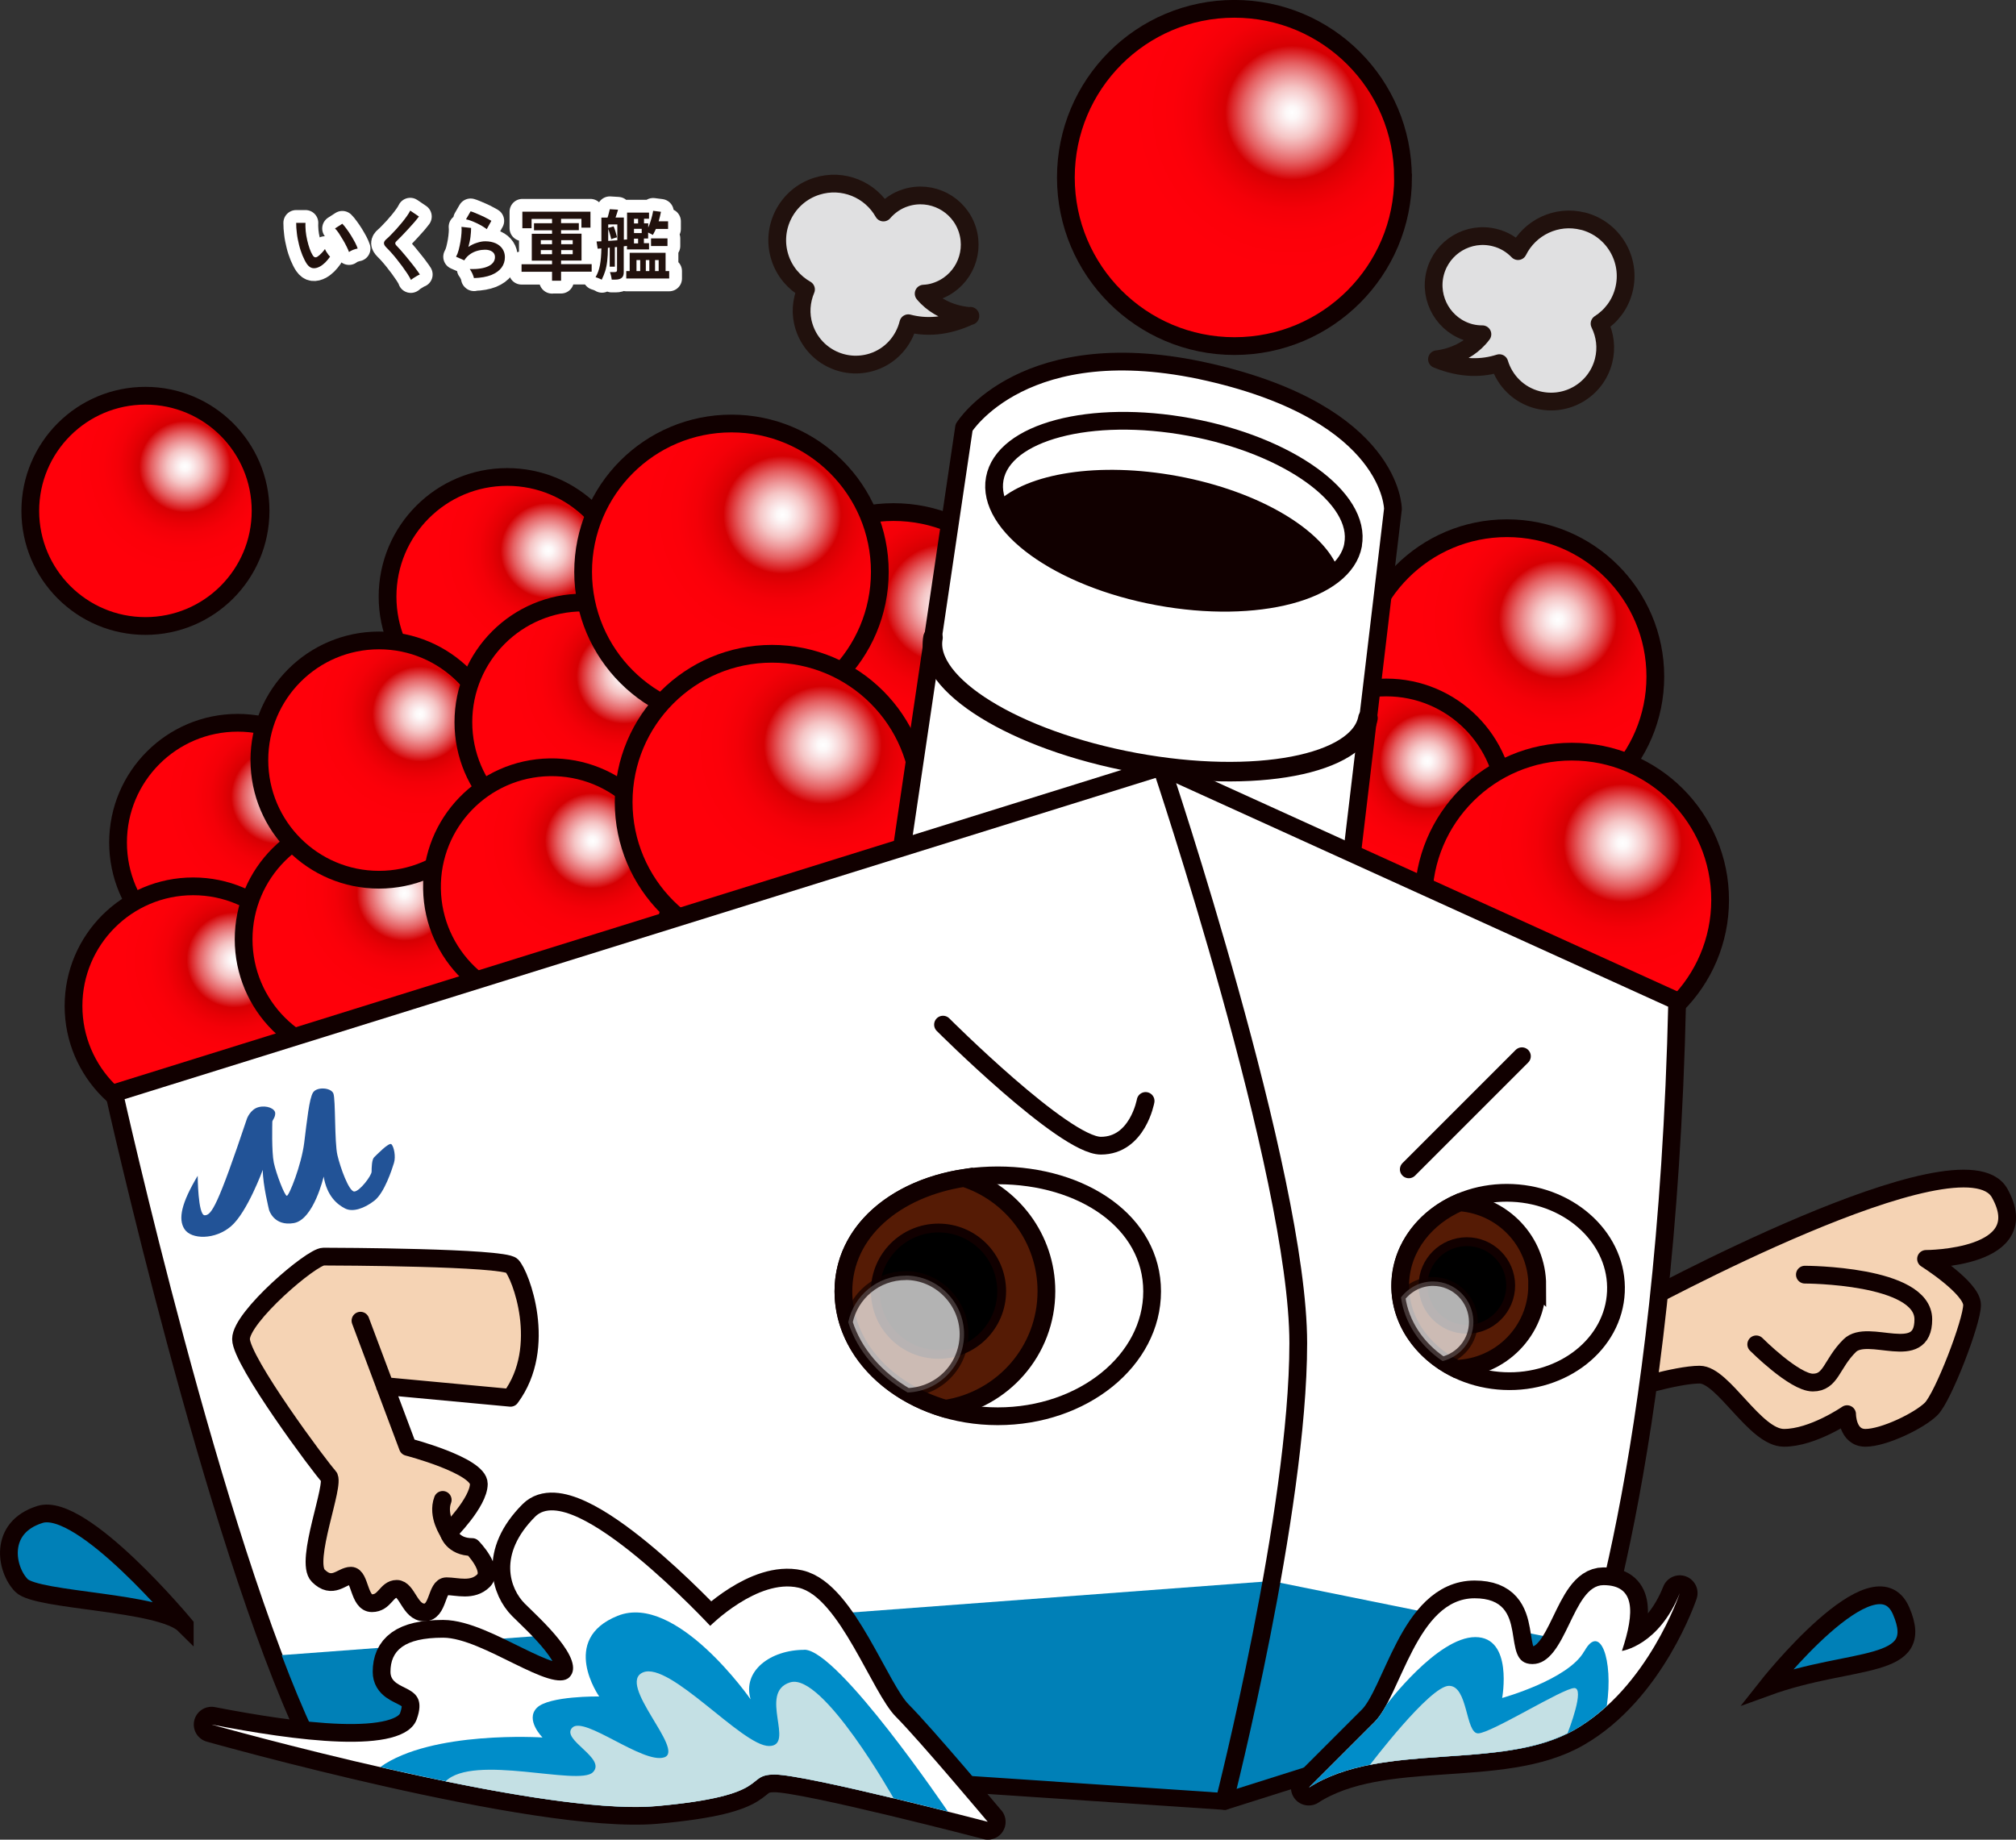
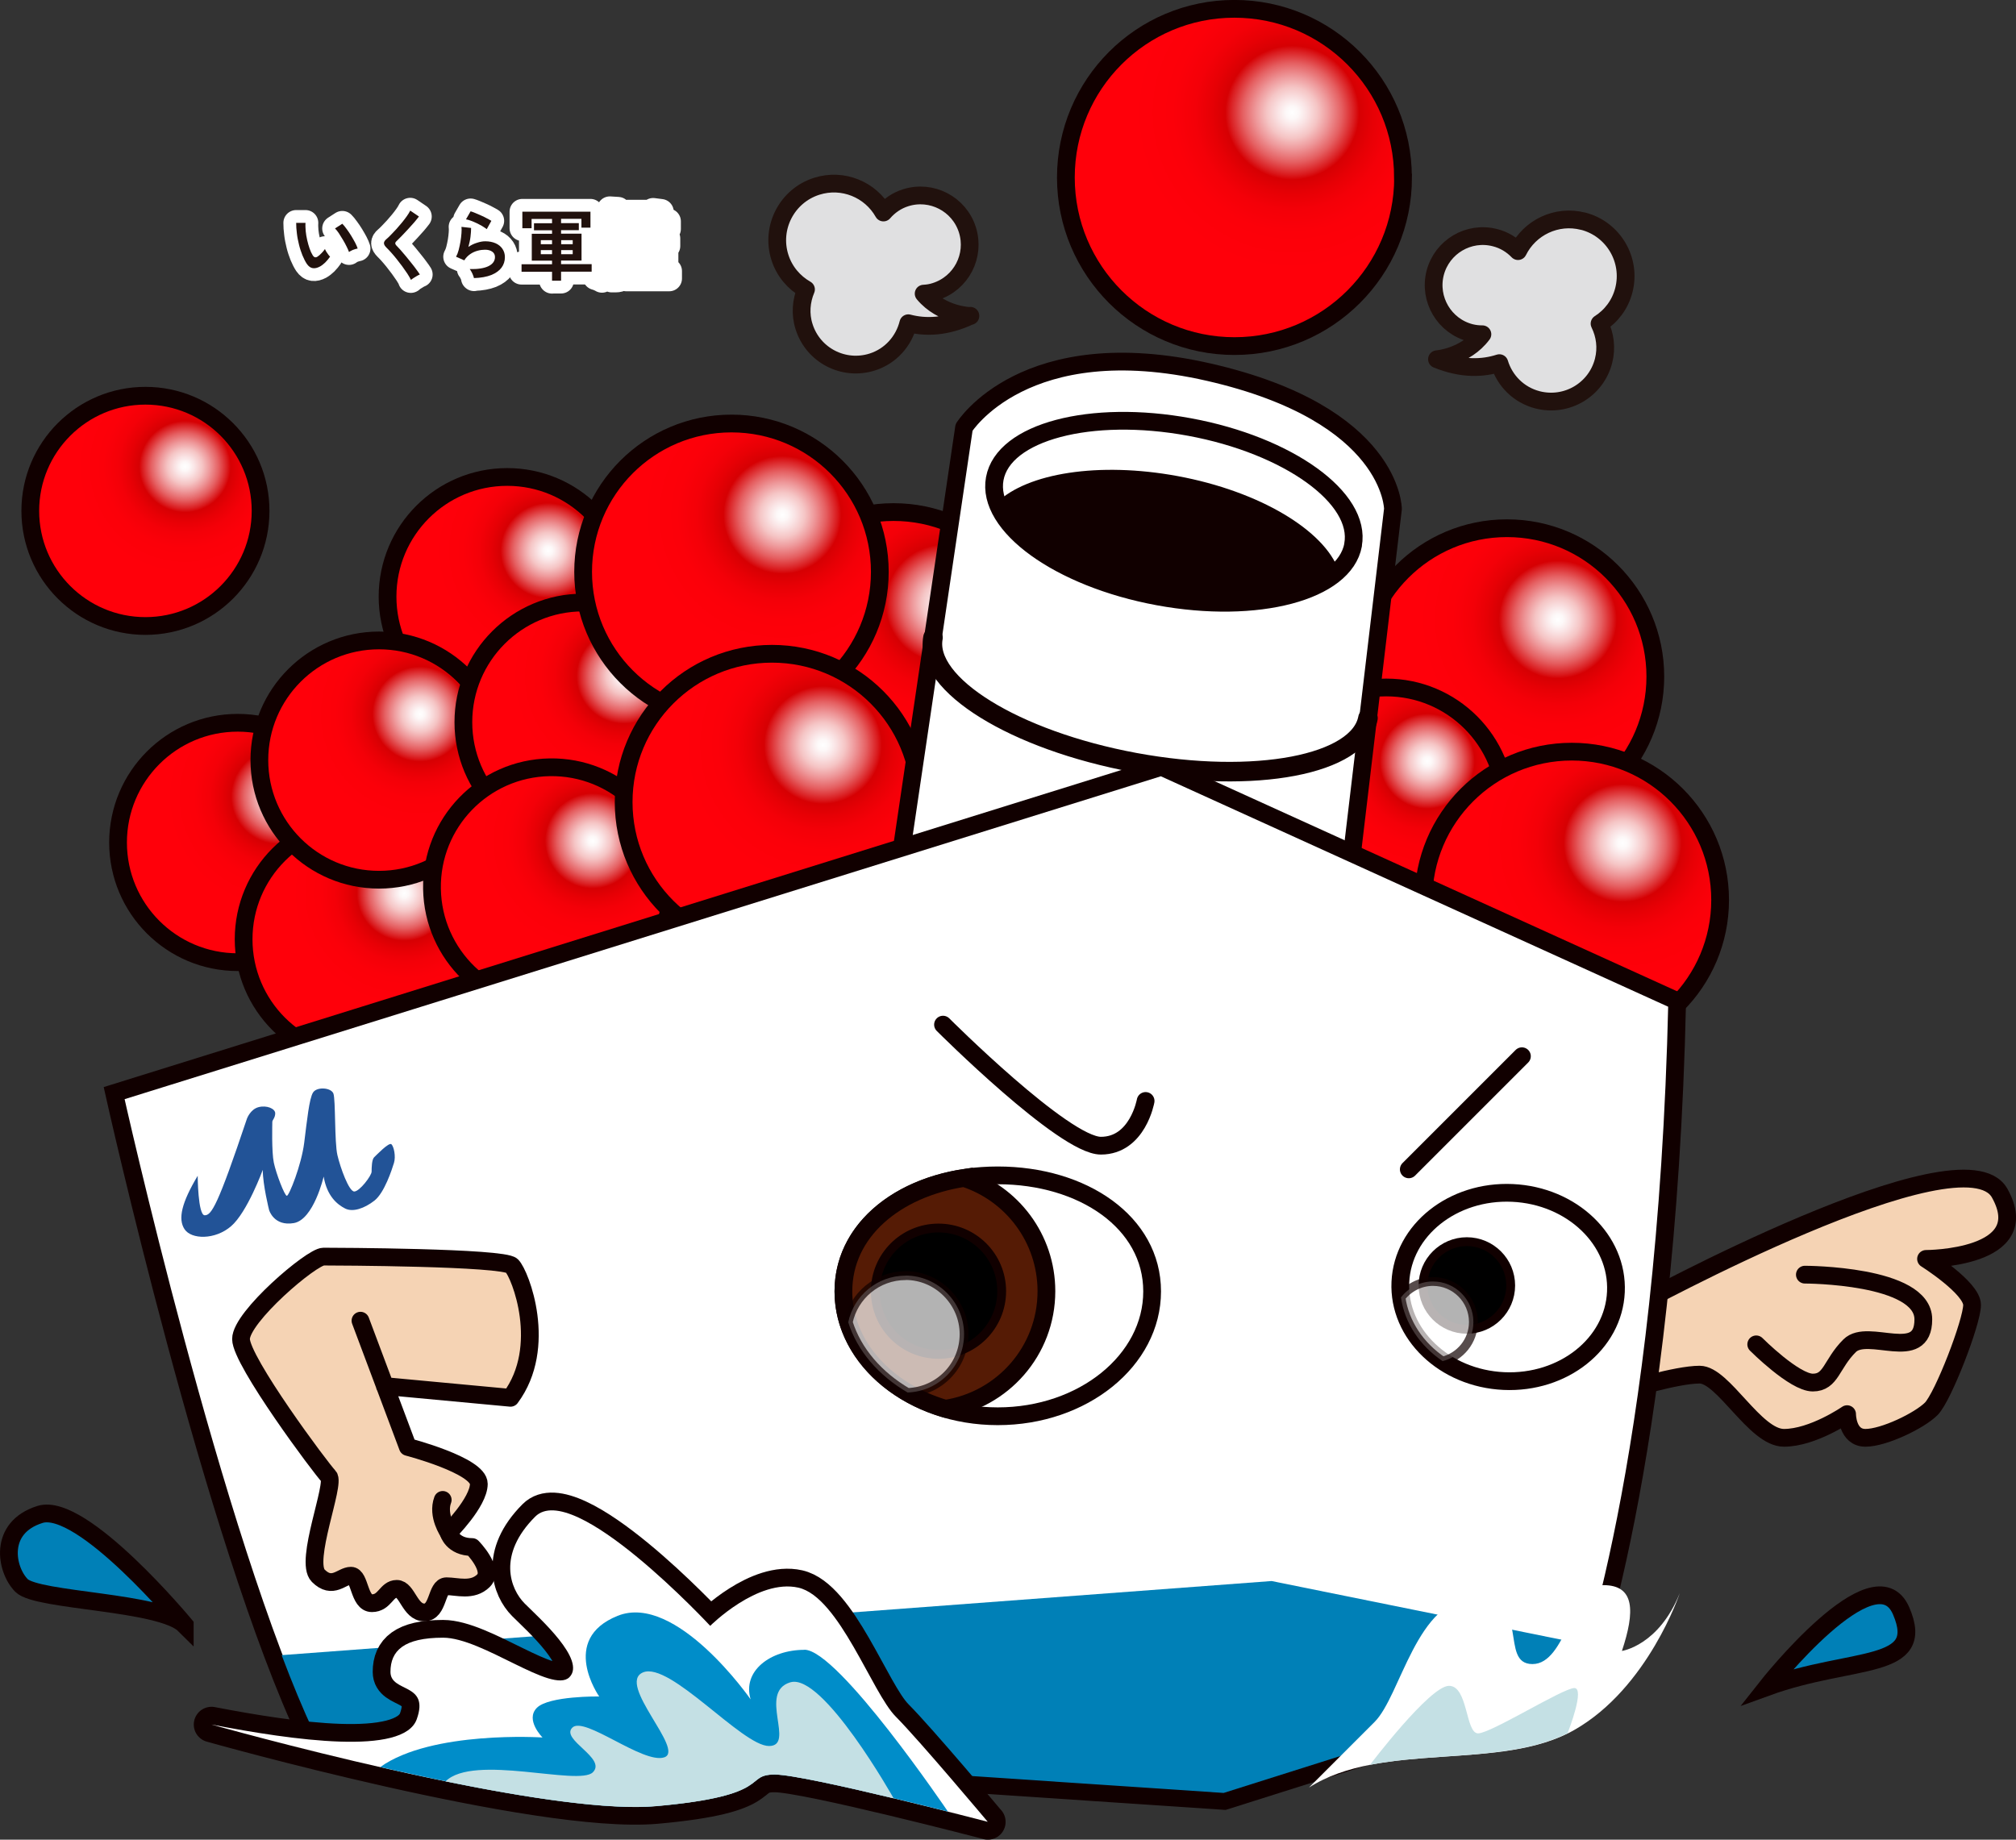
<svg xmlns="http://www.w3.org/2000/svg" xmlns:xlink="http://www.w3.org/1999/xlink" id="_レイヤー_2" viewBox="0 0 201 183.44">
  <rect x="0" y="0" width="201" height="183.44" fill="#333333" stroke="none" />
  <defs>
    <style>.cls-1{fill:url(#radial-gradient-14);}.cls-1,.cls-2,.cls-3,.cls-4,.cls-5,.cls-6,.cls-7,.cls-8,.cls-9,.cls-10,.cls-11,.cls-12,.cls-13,.cls-14,.cls-15,.cls-16,.cls-17,.cls-18,.cls-19,.cls-20,.cls-21,.cls-22,.cls-23,.cls-24,.cls-25{stroke:#100;}.cls-1,.cls-3,.cls-4,.cls-5,.cls-26,.cls-6,.cls-7,.cls-9,.cls-10,.cls-11,.cls-12,.cls-13,.cls-14,.cls-16,.cls-17,.cls-18,.cls-19,.cls-20,.cls-21,.cls-22,.cls-23,.cls-24{stroke-width:1.77px;}.cls-2{stroke-width:1.95px;}.cls-2,.cls-4,.cls-26,.cls-27,.cls-8,.cls-11,.cls-15,.cls-18,.cls-25{stroke-linecap:round;stroke-linejoin:round;}.cls-2,.cls-26,.cls-27,.cls-11,.cls-15{fill:none;}.cls-3{fill:url(#radial-gradient-3);}.cls-4,.cls-28,.cls-16,.cls-25{fill:#fff;}.cls-5{fill:url(#radial-gradient-11);}.cls-26{stroke:#21110d;}.cls-6{fill:url(#radial-gradient-15);}.cls-7{fill:url(#radial-gradient-2);}.cls-29,.cls-16{isolation:isolate;}.cls-27{stroke:#fff;stroke-width:2.55px;}.cls-8,.cls-25{stroke-width:.88px;}.cls-30{fill:#100;}.cls-30,.cls-31,.cls-32,.cls-28,.cls-33,.cls-34,.cls-35,.cls-36{stroke-width:0px;}.cls-9{fill:url(#radial-gradient-13);}.cls-10{fill:url(#radial-gradient-4);}.cls-12{fill:url(#radial-gradient-12);}.cls-31{fill:#21110d;}.cls-32{fill:#c4e0e4;}.cls-13{fill:url(#radial-gradient-6);}.cls-14{fill:url(#radial-gradient);}.cls-15{stroke-width:3.54px;}.cls-17{fill:#551b05;}.cls-18{fill:#f5d3b4;}.cls-19{fill:url(#radial-gradient-9);}.cls-20,.cls-34{fill:#0080b7;}.cls-21{fill:url(#radial-gradient-7);}.cls-22{fill:url(#radial-gradient-5);}.cls-33{fill:#225397;}.cls-35{fill:#008dc9;}.cls-23{fill:url(#radial-gradient-8);}.cls-24{fill:url(#radial-gradient-10);}.cls-25{opacity:.7;}.cls-36{fill:#e0e0e1;}</style>
    <radialGradient id="radial-gradient" cx="94.16" cy="60.16" fx="94.16" fy="60.16" r="13.99" gradientUnits="userSpaceOnUse">
      <stop offset="0" stop-color="#fff" />
      <stop offset=".04" stop-color="#fdf8f8" />
      <stop offset=".09" stop-color="#fae4e5" />
      <stop offset=".16" stop-color="#f5c5c5" />
      <stop offset=".23" stop-color="#ee989a" />
      <stop offset=".31" stop-color="#e56062" />
      <stop offset=".39" stop-color="#da1c1f" />
      <stop offset=".42" stop-color="#d60003" />
      <stop offset=".51" stop-color="#e70005" />
      <stop offset=".61" stop-color="#f40008" />
      <stop offset=".75" stop-color="#fc0009" />
      <stop offset="1" stop-color="#ff000a" />
    </radialGradient>
    <radialGradient id="radial-gradient-2" cx="27.79" cy="79.42" fx="27.79" fy="79.42" r="11.29" xlink:href="#radial-gradient" />
    <radialGradient id="radial-gradient-3" cx="23.35" cy="95.72" fx="23.35" fy="95.72" r="11.29" xlink:href="#radial-gradient" />
    <radialGradient id="radial-gradient-4" cx="40.31" cy="89.07" fx="40.31" fy="89.07" r="11.28" xlink:href="#radial-gradient" />
    <radialGradient id="radial-gradient-5" cx="54.65" cy="54.9" fx="54.65" fy="54.9" r="11.29" xlink:href="#radial-gradient" />
    <radialGradient id="radial-gradient-6" cx="41.87" cy="71.2" fx="41.87" fy="71.2" r="11.29" xlink:href="#radial-gradient" />
    <radialGradient id="radial-gradient-7" cx="62.22" cy="67.42" fx="62.22" fy="67.42" r="11.29" xlink:href="#radial-gradient" />
    <radialGradient id="radial-gradient-8" cx="59.09" cy="83.85" fx="59.09" fy="83.85" r="11.29" gradientTransform="translate(1.5 -.92) rotate(.97)" xlink:href="#radial-gradient" />
    <radialGradient id="radial-gradient-9" cx="78" cy="51.34" fx="78" fy="51.34" r="13.99" xlink:href="#radial-gradient" />
    <radialGradient id="radial-gradient-10" cx="82.05" cy="74.29" fx="82.05" fy="74.29" r="13.98" xlink:href="#radial-gradient" />
    <radialGradient id="radial-gradient-11" cx="155.32" cy="61.78" fx="155.32" fy="61.78" r="13.99" xlink:href="#radial-gradient" />
    <radialGradient id="radial-gradient-12" cx="142.3" cy="75.9" fx="142.3" fy="75.9" r="11.28" xlink:href="#radial-gradient" />
    <radialGradient id="radial-gradient-13" cx="161.78" cy="84.06" fx="161.78" fy="84.06" r="13.99" xlink:href="#radial-gradient" />
    <radialGradient id="radial-gradient-14" cx="18.44" cy="46.53" fx="18.44" fy="46.53" r="10.85" xlink:href="#radial-gradient" />
    <radialGradient id="radial-gradient-15" cx="128.84" cy="11.24" fx="128.84" fy="11.24" r="15.9" xlink:href="#radial-gradient" />
  </defs>
  <g id="_レイヤー_3">
    <path class="cls-14" d="m103.88,65.85c0,8.17-6.62,14.79-14.79,14.79s-14.79-6.62-14.79-14.79,6.62-14.79,14.79-14.79,14.79,6.62,14.79,14.79Z" />
    <path class="cls-7" d="m35.63,84.01c0,6.59-5.34,11.93-11.93,11.93s-11.93-5.34-11.93-11.93,5.34-11.94,11.93-11.94,11.93,5.34,11.93,11.94Z" />
-     <path class="cls-3" d="m31.19,100.31c0,6.59-5.34,11.93-11.93,11.93s-11.93-5.34-11.93-11.93,5.34-11.93,11.93-11.93,11.93,5.34,11.93,11.93Z" />
    <path class="cls-10" d="m48.15,93.66c0,6.59-5.34,11.93-11.93,11.93s-11.93-5.34-11.93-11.93,5.34-11.93,11.93-11.93,11.93,5.34,11.93,11.93Z" />
    <path class="cls-22" d="m62.5,59.49c0,6.59-5.34,11.93-11.93,11.93s-11.93-5.34-11.93-11.93,5.34-11.93,11.93-11.93,11.93,5.34,11.93,11.93Z" />
    <path class="cls-13" d="m49.72,75.79c0,6.59-5.34,11.93-11.93,11.93s-11.93-5.34-11.93-11.93,5.34-11.93,11.93-11.93,11.93,5.34,11.93,11.93Z" />
    <path class="cls-21" d="m70.06,72.01c0,6.59-5.34,11.93-11.93,11.93s-11.93-5.34-11.93-11.93,5.34-11.93,11.93-11.93,11.93,5.34,11.93,11.93Z" />
    <circle class="cls-23" cx="55" cy="88.44" r="11.93" transform="translate(-1.49 .94) rotate(-.97)" />
    <path class="cls-19" d="m87.72,57.02c0,8.17-6.62,14.79-14.79,14.79s-14.79-6.62-14.79-14.79,6.62-14.79,14.79-14.79,14.79,6.62,14.79,14.79Z" />
    <path class="cls-24" d="m91.76,79.98c0,8.17-6.62,14.79-14.79,14.79s-14.79-6.62-14.79-14.79,6.62-14.79,14.79-14.79,14.79,6.62,14.79,14.79Z" />
    <path class="cls-5" d="m165.04,67.46c0,8.17-6.62,14.79-14.79,14.79s-14.79-6.62-14.79-14.79,6.62-14.79,14.79-14.79,14.79,6.62,14.79,14.79Z" />
    <path class="cls-12" d="m150.14,80.48c0,6.59-5.34,11.93-11.93,11.93s-11.93-5.34-11.93-11.93,5.34-11.93,11.93-11.93,11.93,5.34,11.93,11.93Z" />
    <path class="cls-9" d="m171.5,89.74c0,8.17-6.62,14.79-14.79,14.79s-14.79-6.62-14.79-14.79,6.62-14.79,14.79-14.79,14.79,6.62,14.79,14.79Z" />
    <path class="cls-4" d="m89.77,85.56l6.35-42.94s6.03-9.71,24.4-5.51c18.36,4.2,18.36,13.64,18.36,13.64l-4.98,41.98s-22.93,16.35-44.13-7.17Z" />
    <path class="cls-11" d="m134.91,54.33c-.86,4.67-9.56,6.97-19.43,5.15-9.87-1.82-17.16-7.09-16.3-11.75.86-4.67,9.56-6.97,19.42-5.15,9.87,1.82,17.17,7.09,16.3,11.75Z" />
    <path class="cls-30" d="m117.4,47.47c-7.87-1.45-14.98-.28-17.98,2.62,1.41,3.96,7.83,7.87,16.06,9.39,7.87,1.45,14.98.28,17.98-2.62-1.42-3.96-7.84-7.87-16.06-9.39Z" />
    <path class="cls-2" d="m93.02,63.58c-.86,4.67,8.14,10.24,20.12,12.46,11.97,2.21,22.39.23,23.25-4.44" />
    <path class="cls-18" d="m163.07,130.21s32.63-17.8,36.3-11.24c3.67,6.56-7.34,6.56-7.34,6.56,0,0,4.59,2.89,4.59,4.59s-2.89,9.18-4.07,10.36c-1.18,1.18-4.72,2.89-6.56,2.89s-1.83-2.36-1.83-2.36c0,0-3.41,2.36-6.3,2.36s-6.04-6.3-8.4-6.3-7.44,1.6-7.44,1.6c0,0-6.45-1.44,1.05-8.46" />
    <path class="cls-16" d="m11.38,109s9.88,44.43,19.37,64.46l91.34,6.12,35.68-11.28s8.4-22.04,9.45-68.48l-51.42-23.36L11.38,109Z" />
    <path class="cls-34" d="m31.27,172.7c.93.06,90.43,6.06,90.73,6.08.28-.09,34.45-10.89,35.17-11.12.19-.55.6-1.75,1.13-3.63l-31.52-6.38-98.7,7.39c1.06,2.8,2.13,5.38,3.19,7.66Z" />
    <path class="cls-20" d="m176.16,168.22s10.75-13.64,13.38-7.61c2.62,6.04-4.82,4.5-13.38,7.61Z" />
    <path class="cls-20" d="m18.42,162.03s-10.23-12.33-14.43-11.02c-4.2,1.31-3.41,5.51-1.84,7.09,1.57,1.57,13.9,1.57,16.27,3.94Z" />
    <line class="cls-11" x1="140.46" y1="116.6" x2="151.74" y2="105.32" />
    <path class="cls-11" d="m114.22,109.78s-.79,4.46-4.46,4.46-15.74-12.07-15.74-12.07" />
    <path class="cls-11" d="m179.95,127.1s11.81,0,11.81,4.46-5.51.79-7.35,2.63c-1.84,1.83-1.83,3.67-3.67,3.67s-5.64-3.81-5.64-3.81" />
    <path class="cls-18" d="m35.94,131.69l4.72,12.59s7.08,1.84,7.08,3.68-3.02,4.85-3.02,4.85c0,0,.39,1.45,2.36,1.45,0,0,2.23,2.25,1.13,3.35-1.1,1.1-2.65.56-3.69.56s-.78,2.61-2.22,2.61-1.69-2.35-2.74-2.35-1.17,1.43-2.48,1.43-1.17-2.74-2.09-2.74-1.83,1.43-3.26,0c-1.43-1.43,1.76-9.19,1.04-9.91-.72-.72-8.74-11.48-8.74-13.69s7.04-8.22,8.22-8.22,17.93.06,18.78.91c.85.85,3.65,8.09-.13,13.17l-12.53-1.17" />
    <path class="cls-18" d="m44.73,152.81s-1.18-1.68-.59-3.25" />
    <path class="cls-11" d="m114.87,128.77c0,6.88-6.89,12.45-15.39,12.45s-15.39-5.58-15.39-12.45,6.89-11.57,15.39-11.57,15.39,4.69,15.39,11.57Z" />
    <path class="cls-11" d="m161.11,128.82c-.23,5.18-5.24,9.16-11.17,8.89-5.94-.27-10.56-4.69-10.32-9.87.24-5.18,5.24-9.16,11.17-8.89,5.94.27,10.56,4.69,10.32,9.87Z" />
    <path class="cls-17" d="m96.11,117.46c-6.87,1.07-12.02,5.37-12.02,11.31,0,5.39,4.24,9.97,10.17,11.7,5.7-.87,10.07-5.77,10.07-11.72,0-5.28-3.45-9.75-8.22-11.29Z" />
    <path class="cls-8" d="m99.87,128.75c0,3.48-2.82,6.3-6.3,6.3s-6.3-2.82-6.3-6.3,2.82-6.3,6.3-6.3,6.3,2.82,6.3,6.3Z" />
-     <path class="cls-17" d="m153.27,128.18c0-4.4-3.42-7.97-7.74-8.29-3.38,1.45-5.76,4.42-5.92,7.95-.17,3.67,2.11,6.95,5.56,8.65,4.49-.14,8.09-3.8,8.09-8.32Z" />
+     <path class="cls-17" d="m153.27,128.18Z" />
    <path class="cls-8" d="m150.62,128.18c0,2.42-1.96,4.37-4.37,4.37s-4.37-1.96-4.37-4.37,1.96-4.37,4.37-4.37,4.37,1.96,4.37,4.37Z" />
    <path class="cls-25" d="m90.29,127.2c-2.82,0-5.17,2-5.72,4.65.9,2.86,3.04,5.32,5.92,7,3.13-.11,5.63-2.66,5.63-5.82s-2.61-5.84-5.84-5.84Z" />
    <path class="cls-25" d="m142.87,127.78c-1.3,0-2.45.63-3.19,1.59.36,2.56,1.9,4.83,4.15,6.35,1.76-.43,3.07-2.01,3.07-3.9,0-2.23-1.81-4.04-4.03-4.04Z" />
    <path class="cls-1" d="m25.98,50.94c0,6.34-5.14,11.48-11.48,11.48s-11.48-5.14-11.48-11.48,5.14-11.48,11.48-11.48,11.48,5.14,11.48,11.48Z" />
    <path class="cls-6" d="m139.89,17.7c0,9.29-7.53,16.81-16.81,16.81s-16.81-7.52-16.81-16.81S113.78.88,123.07.88s16.81,7.53,16.81,16.81Z" />
    <path class="cls-33" d="m19.71,117.24s.02,3.94.7,3.94,1.3-.95,4.21-9.63c0,0,.33-.93,1.15-1.15.83-.22,1.67.15,1.67.61s-.29.66-.29.86-.08,2.96.15,4.06c.23,1.1,1.08,3.31,1.3,3.31s1.45-3.06,1.73-5.29c.28-2.23.5-4.41.88-5.01.38-.6,1.8-.5,2.03.1.23.6.1,4.86.4,6.14.3,1.28,1.15,3.63,1.68,3.63s1.73-1.58,1.73-1.98.02-1.21.25-1.43c.23-.22,1.49-1.54,1.73-1.3.24.24.45,1.2.25,1.86-.2.65-.95,2.98-1.95,3.76-1,.78-2.16,1.18-2.93.78-.78-.4-1.8-1.23-2.13-3.18,0,0-.99,4.3-2.98,4.64-1.99.34-2.46-1.3-2.46-1.3,0,0-.63-2.51-.63-4.01,0,0-1.55,4.24-3.16,5.62-1.6,1.38-3.96,1.33-4.64.3-.68-1.03-.28-2.66,1.3-5.31Z" />
-     <path class="cls-11" d="m115.8,76.46s13.64,40.67,13.64,57.46-7.35,45.65-7.35,45.65" />
    <g class="cls-29">
      <path class="cls-15" d="m98.49,181.67s-6.82-8.13-9.18-10.5c-2.36-2.36-5.64-11.94-9.71-12.86-4.07-.92-8.79,3.81-8.79,3.81,0,0-13.64-14.69-17.45-10.89-3.8,3.8-2.49,7.21-1.05,8.66,1.44,1.44,6.17,5.64,4.46,7.35-1.71,1.71-8.66-3.94-12.59-3.94s-5.25,1.31-5.25,3.41,3.94,1.05,2.62,4.72c-1.31,3.67-12.33,2.1-20.46.53,0,0,32.53,9.18,44.34,8.13,11.81-1.05,8.66-3.15,11.81-3.15s21.25,4.72,21.25,4.72Z" />
      <path class="cls-28" d="m98.49,181.67s-6.82-8.13-9.18-10.5c-2.36-2.36-5.64-11.94-9.71-12.86-4.07-.92-8.79,3.81-8.79,3.81,0,0-13.64-14.69-17.45-10.89-3.8,3.8-2.49,7.21-1.05,8.66,1.44,1.44,6.17,5.64,4.46,7.35-1.71,1.71-8.66-3.94-12.59-3.94s-5.25,1.31-5.25,3.41,3.94,1.05,2.62,4.72c-1.31,3.67-12.33,2.1-20.46.53,0,0,32.53,9.18,44.34,8.13,11.81-1.05,8.66-3.15,11.81-3.15s21.25,4.72,21.25,4.72Z" />
    </g>
    <path class="cls-35" d="m80.2,164.51c-3.39,0-6.21,2.11-5.36,4.94,0,0-7.42-10.68-13.26-8.33-5.85,2.35-1.84,8.04-1.84,8.04,0,0-5.01-.07-6.21,1.13-1.2,1.2.56,2.96.56,2.96,0,0-11.05-.72-16.18,2.95,9.81,2.24,21.42,4.43,27.51,3.88,11.81-1.05,8.66-3.15,11.81-3.15,2.21,0,11.76,2.32,17.28,3.71,0,0-10.92-16.14-14.31-16.14Z" />
    <path class="cls-32" d="m78.79,167.75c-3.25.99.56,6.35-2.12,6.35s-9.88-8.46-12.56-7.34c-2.68,1.13,4.23,7.76,2.12,8.47-2.12.7-7.97-4.16-9.17-2.96-1.2,1.2,3.46,3.04,2.05,4.45-1.41,1.41-11.9-1.88-14.69.91,8.04,1.64,16.23,2.9,21.01,2.47,11.81-1.05,8.66-3.15,11.81-3.15,1.58,0,6.93,1.19,11.86,2.37,0,0-7.06-12.55-10.3-11.57Z" />
    <g class="cls-29">
-       <path class="cls-15" d="m130.49,178.26s3.94-3.94,6.56-6.56c2.62-2.62,4.2-12.33,9.97-12.33s2.36,6.56,5.77,6.56,3.94-7.87,7.08-7.87,3.15,2.62,1.84,6.56c0,0,3.67-.52,5.77-5.77,0,0-3.15,9.45-10.5,13.64-7.34,4.2-19.15,1.05-26.5,5.77Z" />
      <path class="cls-28" d="m130.49,178.26s3.94-3.94,6.56-6.56c2.62-2.62,4.2-12.33,9.97-12.33s2.36,6.56,5.77,6.56,3.94-7.87,7.08-7.87,3.15,2.62,1.84,6.56c0,0,3.67-.52,5.77-5.77,0,0-3.15,9.45-10.5,13.64-7.34,4.2-19.15,1.05-26.5,5.77Z" />
    </g>
-     <path class="cls-35" d="m157.95,164.65c-1.55,2.82-8.18,4.66-8.18,4.66,0,0,1.12-6.07-2.68-6.07s-8.88,6.78-8.88,6.78h0c-.11.21-.22.41-.33.58l-.03.05h0c-.26.41-.52.77-.79,1.04-2.62,2.62-6.56,6.56-6.56,6.56,7.34-4.72,19.15-1.58,26.5-5.77,1.18-.67,2.23-1.49,3.2-2.37.68-4.68-.68-8.29-2.23-5.47Z" />
    <path class="cls-32" d="m156.97,168.32c-1.13,0-8.33,4.52-9.6,4.52s-.99-4.74-2.9-4.74-7.88,7.88-7.88,7.88h0c6.51-1.28,14.2-.42,19.7-3.15.13-.34,1.75-4.51.67-4.51Z" />
    <path class="cls-36" d="m96.75,31.51s-2.84-.05-4.66-2.23c.39-.02.78-.08,1.17-.21,2.58-.82,4.01-3.57,3.19-6.16-.82-2.58-3.58-4.01-6.16-3.19-.89.28-1.64.81-2.21,1.47-1.29-2.29-4.04-3.44-6.64-2.62-2.98.94-4.63,4.13-3.68,7.1.45,1.41,1.41,2.51,2.6,3.19-.48,1.14-.6,2.45-.19,3.72.9,2.85,3.94,4.42,6.79,3.52,1.86-.59,3.16-2.1,3.6-3.87,1.67.44,3.75.42,6.19-.74Z" />
    <path class="cls-26" d="m96.75,31.51s-2.84-.05-4.66-2.23c.39-.02.78-.08,1.17-.21,2.58-.82,4.01-3.57,3.19-6.16-.82-2.58-3.58-4.01-6.16-3.19-.89.28-1.64.81-2.21,1.47-1.29-2.29-4.04-3.44-6.64-2.62-2.98.94-4.63,4.13-3.68,7.1.45,1.41,1.41,2.51,2.6,3.19-.48,1.14-.6,2.45-.19,3.72.9,2.85,3.94,4.42,6.79,3.52,1.86-.59,3.16-2.1,3.6-3.87,1.67.44,3.75.42,6.19-.74Z" />
    <path class="cls-36" d="m157.84,22.06c-2.64-.68-5.33.63-6.49,2.98-.61-.63-1.38-1.11-2.29-1.34-2.62-.68-5.29.9-5.97,3.52-.67,2.62.91,5.3,3.53,5.97.4.1.79.14,1.18.14-1.7,2.28-4.53,2.49-4.53,2.49,2.5,1.02,4.58.92,6.22.39.53,1.74,1.91,3.17,3.81,3.66,2.89.74,5.84-.99,6.58-3.89.33-1.3.15-2.59-.4-3.71,1.16-.74,2.05-1.89,2.42-3.33.78-3.02-1.04-6.11-4.07-6.89Z" />
    <path class="cls-26" d="m157.84,22.06c-2.64-.68-5.33.63-6.49,2.98-.61-.63-1.38-1.11-2.29-1.34-2.62-.68-5.29.9-5.97,3.52-.67,2.62.91,5.3,3.53,5.97.4.1.79.14,1.18.14-1.7,2.28-4.53,2.49-4.53,2.49,2.5,1.02,4.58.92,6.22.39.53,1.74,1.91,3.17,3.81,3.66,2.89.74,5.84-.99,6.58-3.89.33-1.3.15-2.59-.4-3.71,1.16-.74,2.05-1.89,2.42-3.33.78-3.02-1.04-6.11-4.07-6.89Z" />
    <path class="cls-27" d="m31.91,26.57c-.26.14-.49.2-.72.17-.22-.03-.42-.17-.6-.43-.16-.24-.3-.53-.44-.86-.13-.33-.25-.68-.34-1.06-.09-.37-.17-.74-.21-1.12-.05-.37-.07-.72-.07-1.05h.93c-.02.26,0,.53.02.83.03.3.08.59.15.9.07.3.15.58.24.84.09.26.19.47.3.65.07.12.15.19.23.21.08.02.17,0,.27-.07.12-.08.25-.19.39-.34.14-.14.25-.28.34-.41.03.08.07.16.13.26.06.1.12.19.19.28s.13.17.19.22c-.14.2-.29.39-.47.57-.18.17-.35.31-.53.41Zm2.89-1.43c-.05-.15-.13-.33-.24-.55s-.23-.45-.37-.68-.28-.46-.41-.66-.27-.36-.38-.47l.73-.47c.13.13.27.3.42.51.16.21.31.44.46.68.15.24.28.48.4.7.12.23.2.42.25.58-.16.03-.32.08-.48.14-.16.07-.29.14-.39.21Z" />
    <path class="cls-27" d="m40.98,27.92c-.09-.19-.22-.4-.37-.64-.16-.24-.33-.48-.51-.73-.19-.25-.38-.5-.57-.74-.19-.24-.38-.46-.55-.65-.17-.19-.32-.34-.44-.46-.17-.17-.26-.32-.26-.45s.08-.27.25-.41c.13-.11.28-.25.45-.43.17-.17.35-.36.54-.57.19-.21.37-.42.55-.64.18-.22.34-.43.49-.64.15-.21.26-.39.34-.56l.87.59c-.11.15-.27.34-.46.57-.2.22-.41.46-.63.7-.22.24-.44.47-.65.69-.21.22-.39.4-.54.54-.12.12-.11.24.02.38.11.11.25.26.42.45s.34.39.53.62c.19.23.37.46.55.68s.35.44.5.65c.15.2.27.37.35.5-.08.03-.18.08-.3.15-.12.07-.23.14-.34.21s-.2.14-.26.2Z" />
    <path class="cls-27" d="m47.26,27.75c-.02-.08-.04-.17-.09-.29-.04-.12-.1-.24-.16-.35-.06-.12-.12-.21-.18-.28.82.02,1.44-.08,1.87-.29.43-.21.65-.52.65-.91,0-.23-.09-.41-.28-.54s-.42-.19-.72-.19c-.23,0-.47.03-.73.1-.26.07-.51.18-.74.34-.23.16-.43.36-.59.62l-.82-.36c.1-.18.19-.4.26-.67.07-.27.13-.55.18-.84.05-.29.08-.57.1-.83.02-.26.02-.47,0-.64l.96.11c0,.25-.02.54-.06.88s-.12.67-.21,1.01c.27-.18.55-.32.85-.41.3-.1.57-.15.83-.15.4,0,.74.07,1.04.2.29.13.52.32.68.56.16.24.24.51.24.82,0,.39-.11.74-.33,1.04s-.56.55-1.02.74c-.46.18-1.04.29-1.75.31Zm1.27-4.9c-.13-.1-.28-.2-.46-.31-.18-.1-.36-.2-.55-.29-.19-.09-.38-.17-.57-.24-.19-.07-.35-.12-.49-.14l.46-.8c.13.04.29.09.47.17s.38.16.58.25c.2.09.39.18.57.28.18.09.33.18.45.25l-.46.83Z" />
    <path class="cls-27" d="m55.04,28v-.9h-3.04v-.75h3.04v-.36h-2.02v-2.68h2.02v-.35h-1.8v-.7h1.8v-.43h-2.04v.93h-.92v-1.65h6.79v1.59h-.9v-.88h-2.03v.43h1.77v.7h-1.77v.35h2.04v2.68h-2.04v.36h3.05v.75h-3.05v.9h-.91Zm-1.12-3.65h1.12v-.4h-1.12v.4Zm0,1h1.12v-.41h-1.12v.41Zm2.03-1h1.15v-.4h-1.15v.4Zm0,1h1.15v-.41h-1.15v.41Z" />
    <path class="cls-27" d="m60.02,27.91c-.08-.05-.18-.1-.3-.15-.12-.05-.23-.09-.34-.12.21-.36.36-.77.44-1.22.08-.45.13-1,.14-1.65l-.37.03-.11-.72c.06,0,.13,0,.21-.01.08,0,.17,0,.27-.01v-2.36h.61c.05-.13.09-.28.13-.44.04-.16.08-.29.1-.4l.82.05c-.03.1-.06.22-.11.37-.05.15-.1.29-.14.41h.83v2.21c.12-.01.23-.02.32-.02v-2.68h2.19v.61h-.5v.46h.42v.42c.08-.18.16-.37.22-.58.07-.21.12-.41.17-.6s.08-.36.1-.49l.78.1c-.03.15-.06.3-.1.46-.04.16-.08.32-.13.49h.94v.76h-1.22c-.05.11-.09.22-.15.32-.05.1-.1.2-.16.28-.05-.04-.12-.08-.2-.12-.08-.04-.17-.08-.26-.12v.59h-.42v.47h.51v.62h-2.2v-.35s-.1.01-.15.02c-.05,0-.11.01-.17.02v2.6c0,.25-.07.44-.21.55-.14.11-.34.17-.61.17h-.38c-.01-.1-.03-.23-.07-.39-.04-.16-.07-.27-.11-.36h.45c.09,0,.16-.01.2-.04s.06-.08.06-.17v-2.29l-.22.02v1.94h-.51v-1.9l-.18.02c0,.51-.03.95-.07,1.32s-.11.71-.2,1c-.09.29-.21.58-.35.86Zm.61-3.89c.15,0,.3-.02.46-.03.16-.01.31-.02.46-.03v-1.58h-.91v.35l.54-.16c.07.16.13.34.19.54.06.2.11.38.15.55-.08.02-.18.05-.3.09s-.21.07-.28.1c-.03-.14-.07-.31-.13-.51-.06-.2-.11-.37-.17-.52v1.2Zm1.81,3.75v-.74h.34v-1.82h3.58v1.82h.36v.74h-4.28Zm.77-5.49h.41v-.46h-.41v.46Zm0,.96h.77v-.42h-.77v.42Zm0,1.03h.41v-.47h-.41v.47Zm.25,2.76h.37v-1.1h-.37v1.1Zm.93,0h.35v-1.1h-.35v1.1Zm.52-2.5v-.76h1.64v.76h-1.64Zm.4,2.5h.36v-1.1h-.36v1.1Z" />
    <path class="cls-31" d="m31.91,26.57c-.26.14-.49.2-.72.17-.22-.03-.42-.17-.6-.43-.16-.24-.3-.53-.44-.86-.13-.33-.25-.68-.34-1.06-.09-.37-.17-.74-.21-1.12-.05-.37-.07-.72-.07-1.05h.93c-.02.26,0,.53.02.83.03.3.08.59.15.9.07.3.15.58.24.84.09.26.19.47.3.65.07.12.15.19.23.21.08.02.17,0,.27-.07.12-.08.25-.19.39-.34.14-.14.25-.28.34-.41.03.08.07.16.13.26.06.1.12.19.19.28s.13.17.19.22c-.14.2-.29.39-.47.57-.18.17-.35.31-.53.41Zm2.89-1.43c-.05-.15-.13-.33-.24-.55s-.23-.45-.37-.68-.28-.46-.41-.66-.27-.36-.38-.47l.73-.47c.13.13.27.3.42.51.16.21.31.44.46.68.15.24.28.48.4.7.12.23.2.42.25.58-.16.03-.32.08-.48.14-.16.07-.29.14-.39.21Z" />
    <path class="cls-31" d="m40.98,27.92c-.09-.19-.22-.4-.37-.64-.16-.24-.33-.48-.51-.73-.19-.25-.38-.5-.57-.74-.19-.24-.38-.46-.55-.65-.17-.19-.32-.34-.44-.46-.17-.17-.26-.32-.26-.45s.08-.27.25-.41c.13-.11.28-.25.45-.43.17-.17.35-.36.54-.57.19-.21.37-.42.55-.64.18-.22.34-.43.49-.64.15-.21.26-.39.34-.56l.87.59c-.11.15-.27.34-.46.57-.2.22-.41.46-.63.7-.22.24-.44.47-.65.69-.21.22-.39.4-.54.54-.12.12-.11.24.02.38.11.11.25.26.42.45s.34.39.53.62c.19.23.37.46.55.68s.35.44.5.65c.15.2.27.37.35.5-.08.03-.18.08-.3.15-.12.07-.23.14-.34.21s-.2.14-.26.2Z" />
    <path class="cls-31" d="m47.26,27.75c-.02-.08-.04-.17-.09-.29-.04-.12-.1-.24-.16-.35-.06-.12-.12-.21-.18-.28.82.02,1.44-.08,1.87-.29.43-.21.65-.52.65-.91,0-.23-.09-.41-.28-.54s-.42-.19-.72-.19c-.23,0-.47.03-.73.1-.26.07-.51.18-.74.34-.23.16-.43.36-.59.62l-.82-.36c.1-.18.19-.4.26-.67.07-.27.13-.55.18-.84.05-.29.08-.57.1-.83.02-.26.02-.47,0-.64l.96.11c0,.25-.02.54-.06.88s-.12.67-.21,1.01c.27-.18.55-.32.85-.41.3-.1.57-.15.83-.15.4,0,.74.07,1.04.2.29.13.52.32.68.56.16.24.24.51.24.82,0,.39-.11.74-.33,1.04s-.56.55-1.02.74c-.46.18-1.04.29-1.75.31Zm1.27-4.9c-.13-.1-.28-.2-.46-.31-.18-.1-.36-.2-.55-.29-.19-.09-.38-.17-.57-.24-.19-.07-.35-.12-.49-.14l.46-.8c.13.04.29.09.47.17s.38.16.58.25c.2.09.39.18.57.28.18.09.33.18.45.25l-.46.83Z" />
    <path class="cls-31" d="m55.04,28v-.9h-3.04v-.75h3.04v-.36h-2.02v-2.68h2.02v-.35h-1.8v-.7h1.8v-.43h-2.04v.93h-.92v-1.65h6.79v1.59h-.9v-.88h-2.03v.43h1.77v.7h-1.77v.35h2.04v2.68h-2.04v.36h3.05v.75h-3.05v.9h-.91Zm-1.12-3.65h1.12v-.4h-1.12v.4Zm0,1h1.12v-.41h-1.12v.41Zm2.03-1h1.15v-.4h-1.15v.4Zm0,1h1.15v-.41h-1.15v.41Z" />
-     <path class="cls-31" d="m60.02,27.91c-.08-.05-.18-.1-.3-.15-.12-.05-.23-.09-.34-.12.21-.36.36-.77.44-1.22.08-.45.13-1,.14-1.65l-.37.03-.11-.72c.06,0,.13,0,.21-.01.08,0,.17,0,.27-.01v-2.36h.61c.05-.13.09-.28.13-.44.04-.16.08-.29.1-.4l.82.05c-.03.1-.06.22-.11.37-.05.15-.1.29-.14.41h.83v2.21c.12-.01.23-.02.32-.02v-2.68h2.19v.61h-.5v.46h.42v.42c.08-.18.16-.37.22-.58.07-.21.12-.41.17-.6s.08-.36.1-.49l.78.1c-.03.15-.06.3-.1.46-.04.16-.08.32-.13.49h.94v.76h-1.22c-.05.11-.09.22-.15.32-.05.1-.1.2-.16.28-.05-.04-.12-.08-.2-.12-.08-.04-.17-.08-.26-.12v.59h-.42v.47h.51v.62h-2.2v-.35s-.1.01-.15.02c-.05,0-.11.01-.17.02v2.6c0,.25-.07.44-.21.55-.14.11-.34.17-.61.17h-.38c-.01-.1-.03-.23-.07-.39-.04-.16-.07-.27-.11-.36h.45c.09,0,.16-.01.2-.04s.06-.08.06-.17v-2.29l-.22.02v1.94h-.51v-1.9l-.18.02c0,.51-.03.95-.07,1.32s-.11.71-.2,1c-.09.29-.21.58-.35.86Zm.61-3.89c.15,0,.3-.02.46-.03.16-.01.31-.02.46-.03v-1.58h-.91v.35l.54-.16c.07.16.13.34.19.54.06.2.11.38.15.55-.08.02-.18.05-.3.09s-.21.07-.28.1c-.03-.14-.07-.31-.13-.51-.06-.2-.11-.37-.17-.52v1.2Zm1.81,3.75v-.74h.34v-1.82h3.58v1.82h.36v.74h-4.28Zm.77-5.49h.41v-.46h-.41v.46Zm0,.96h.77v-.42h-.77v.42Zm0,1.03h.41v-.47h-.41v.47Zm.25,2.76h.37v-1.1h-.37v1.1Zm.93,0h.35v-1.1h-.35v1.1Zm.52-2.5v-.76h1.64v.76h-1.64Zm.4,2.5h.36v-1.1h-.36v1.1Z" />
  </g>
</svg>